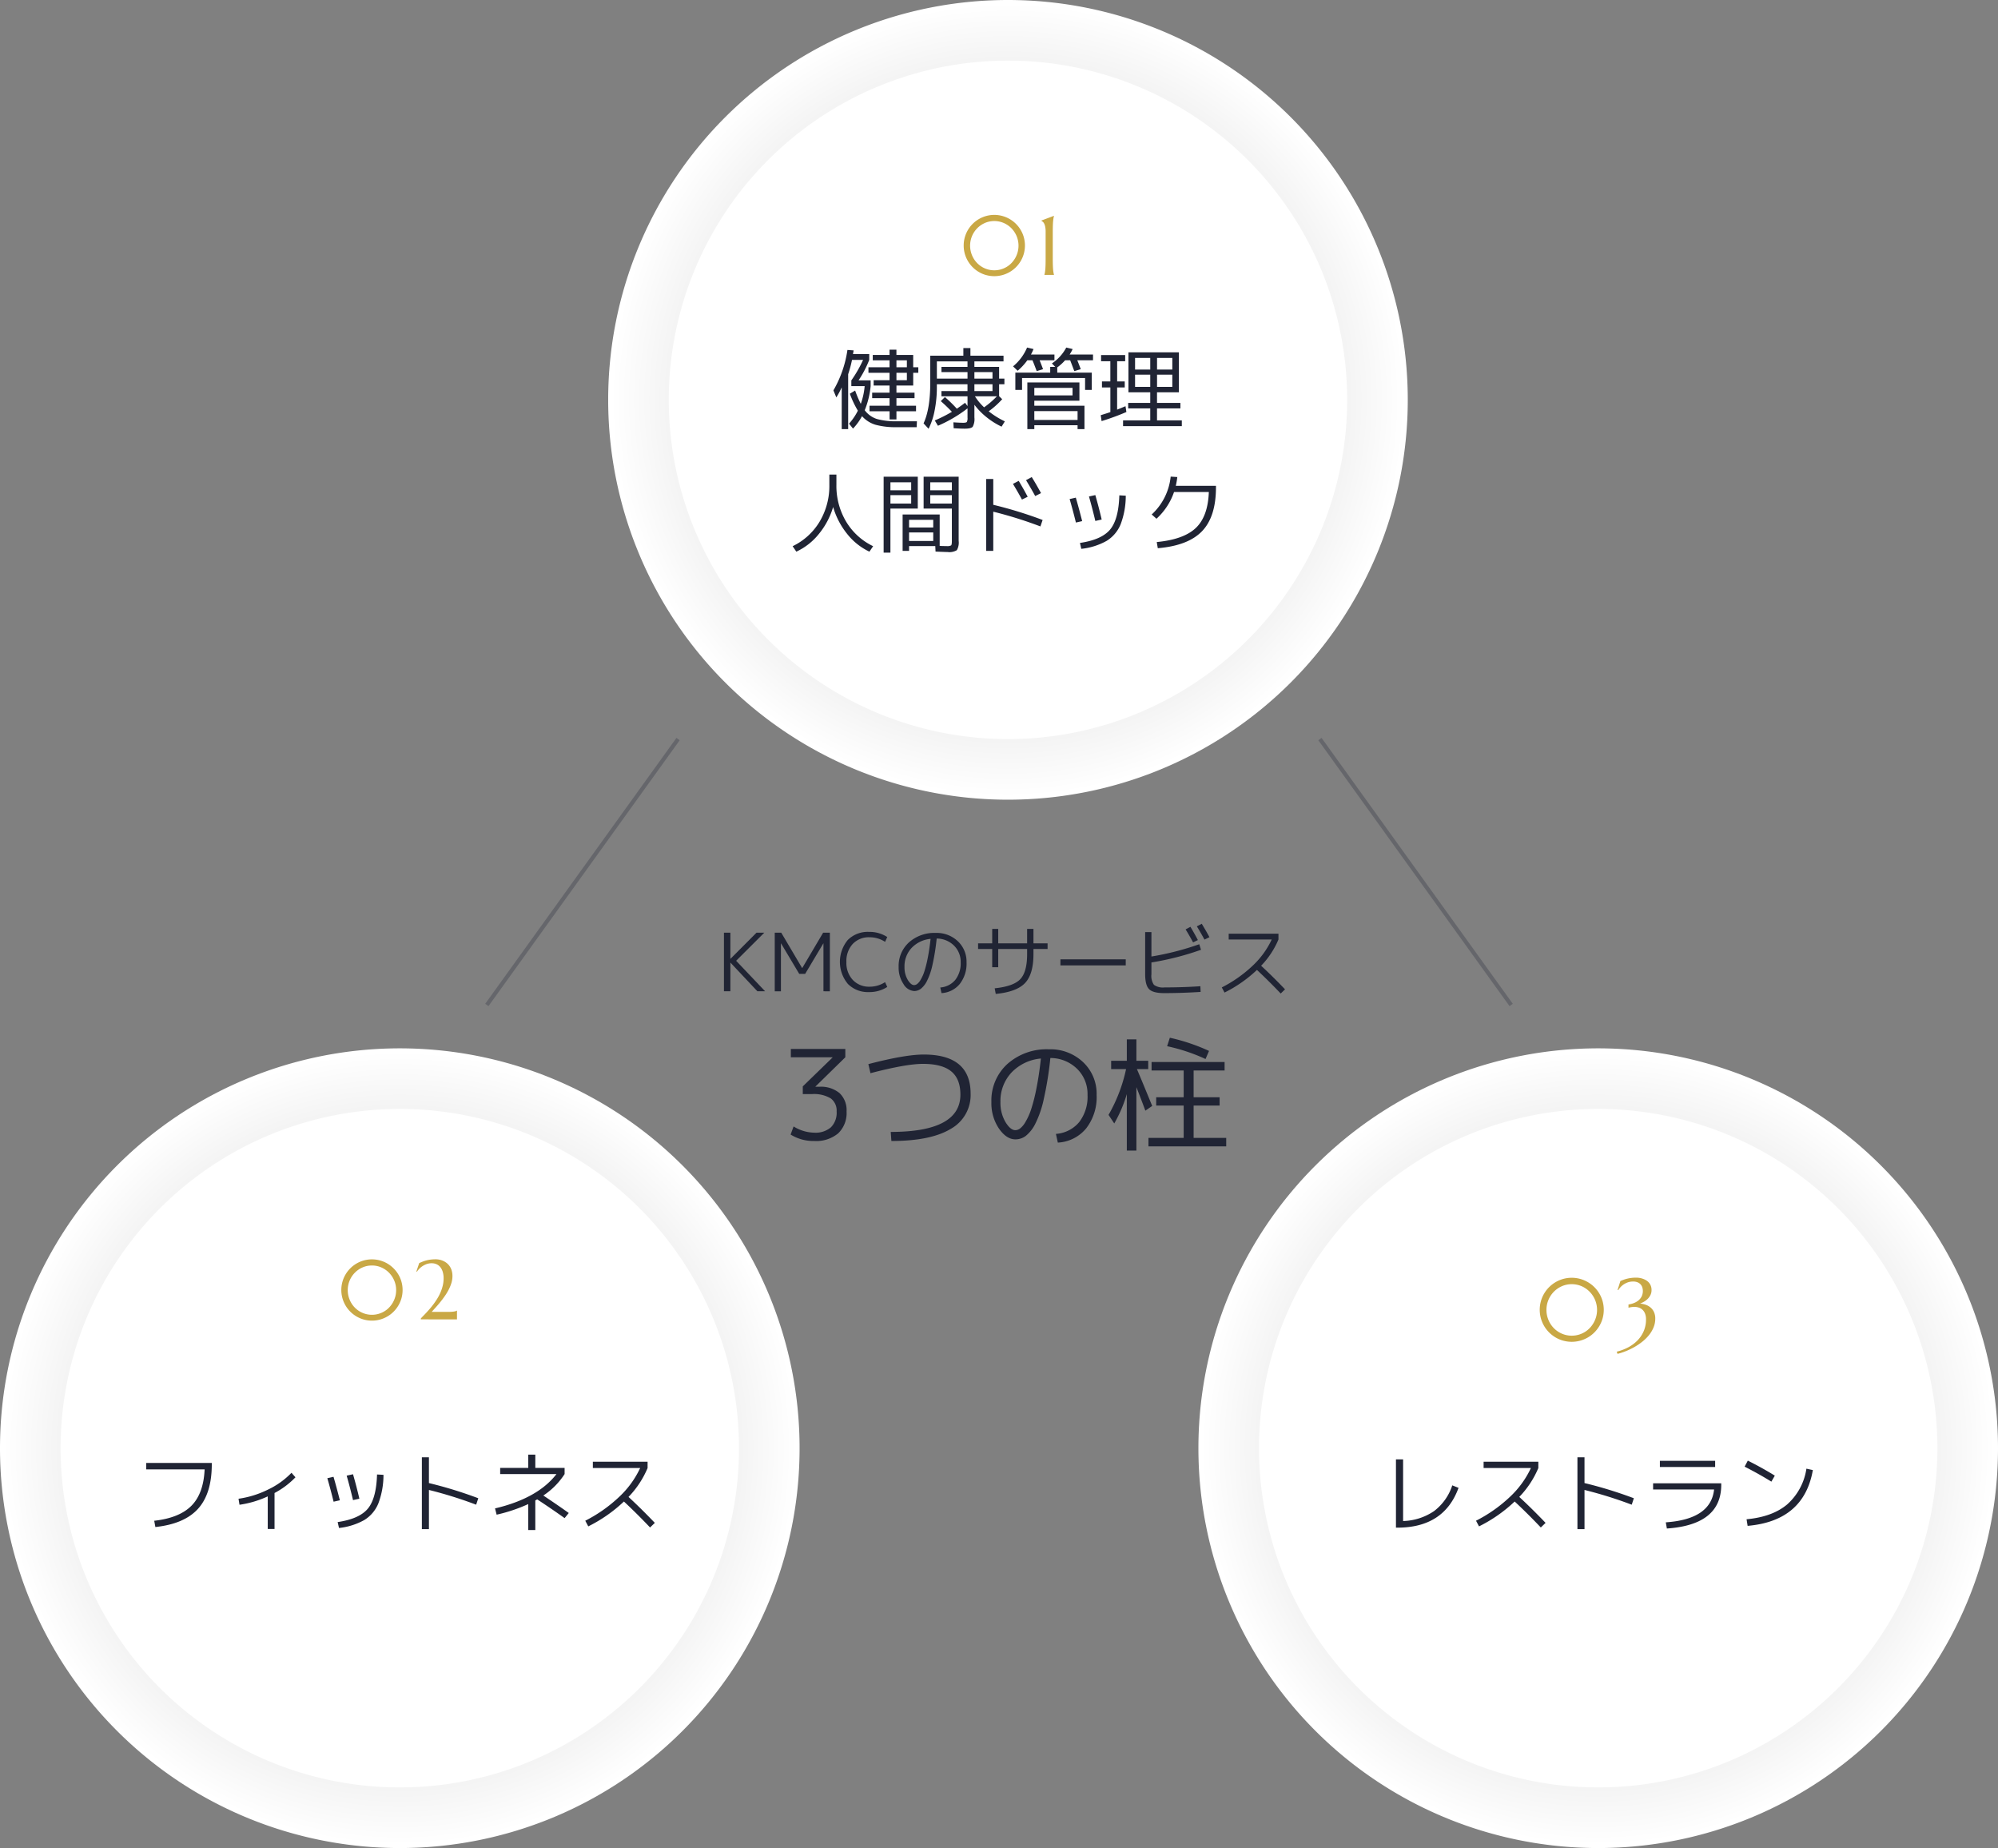
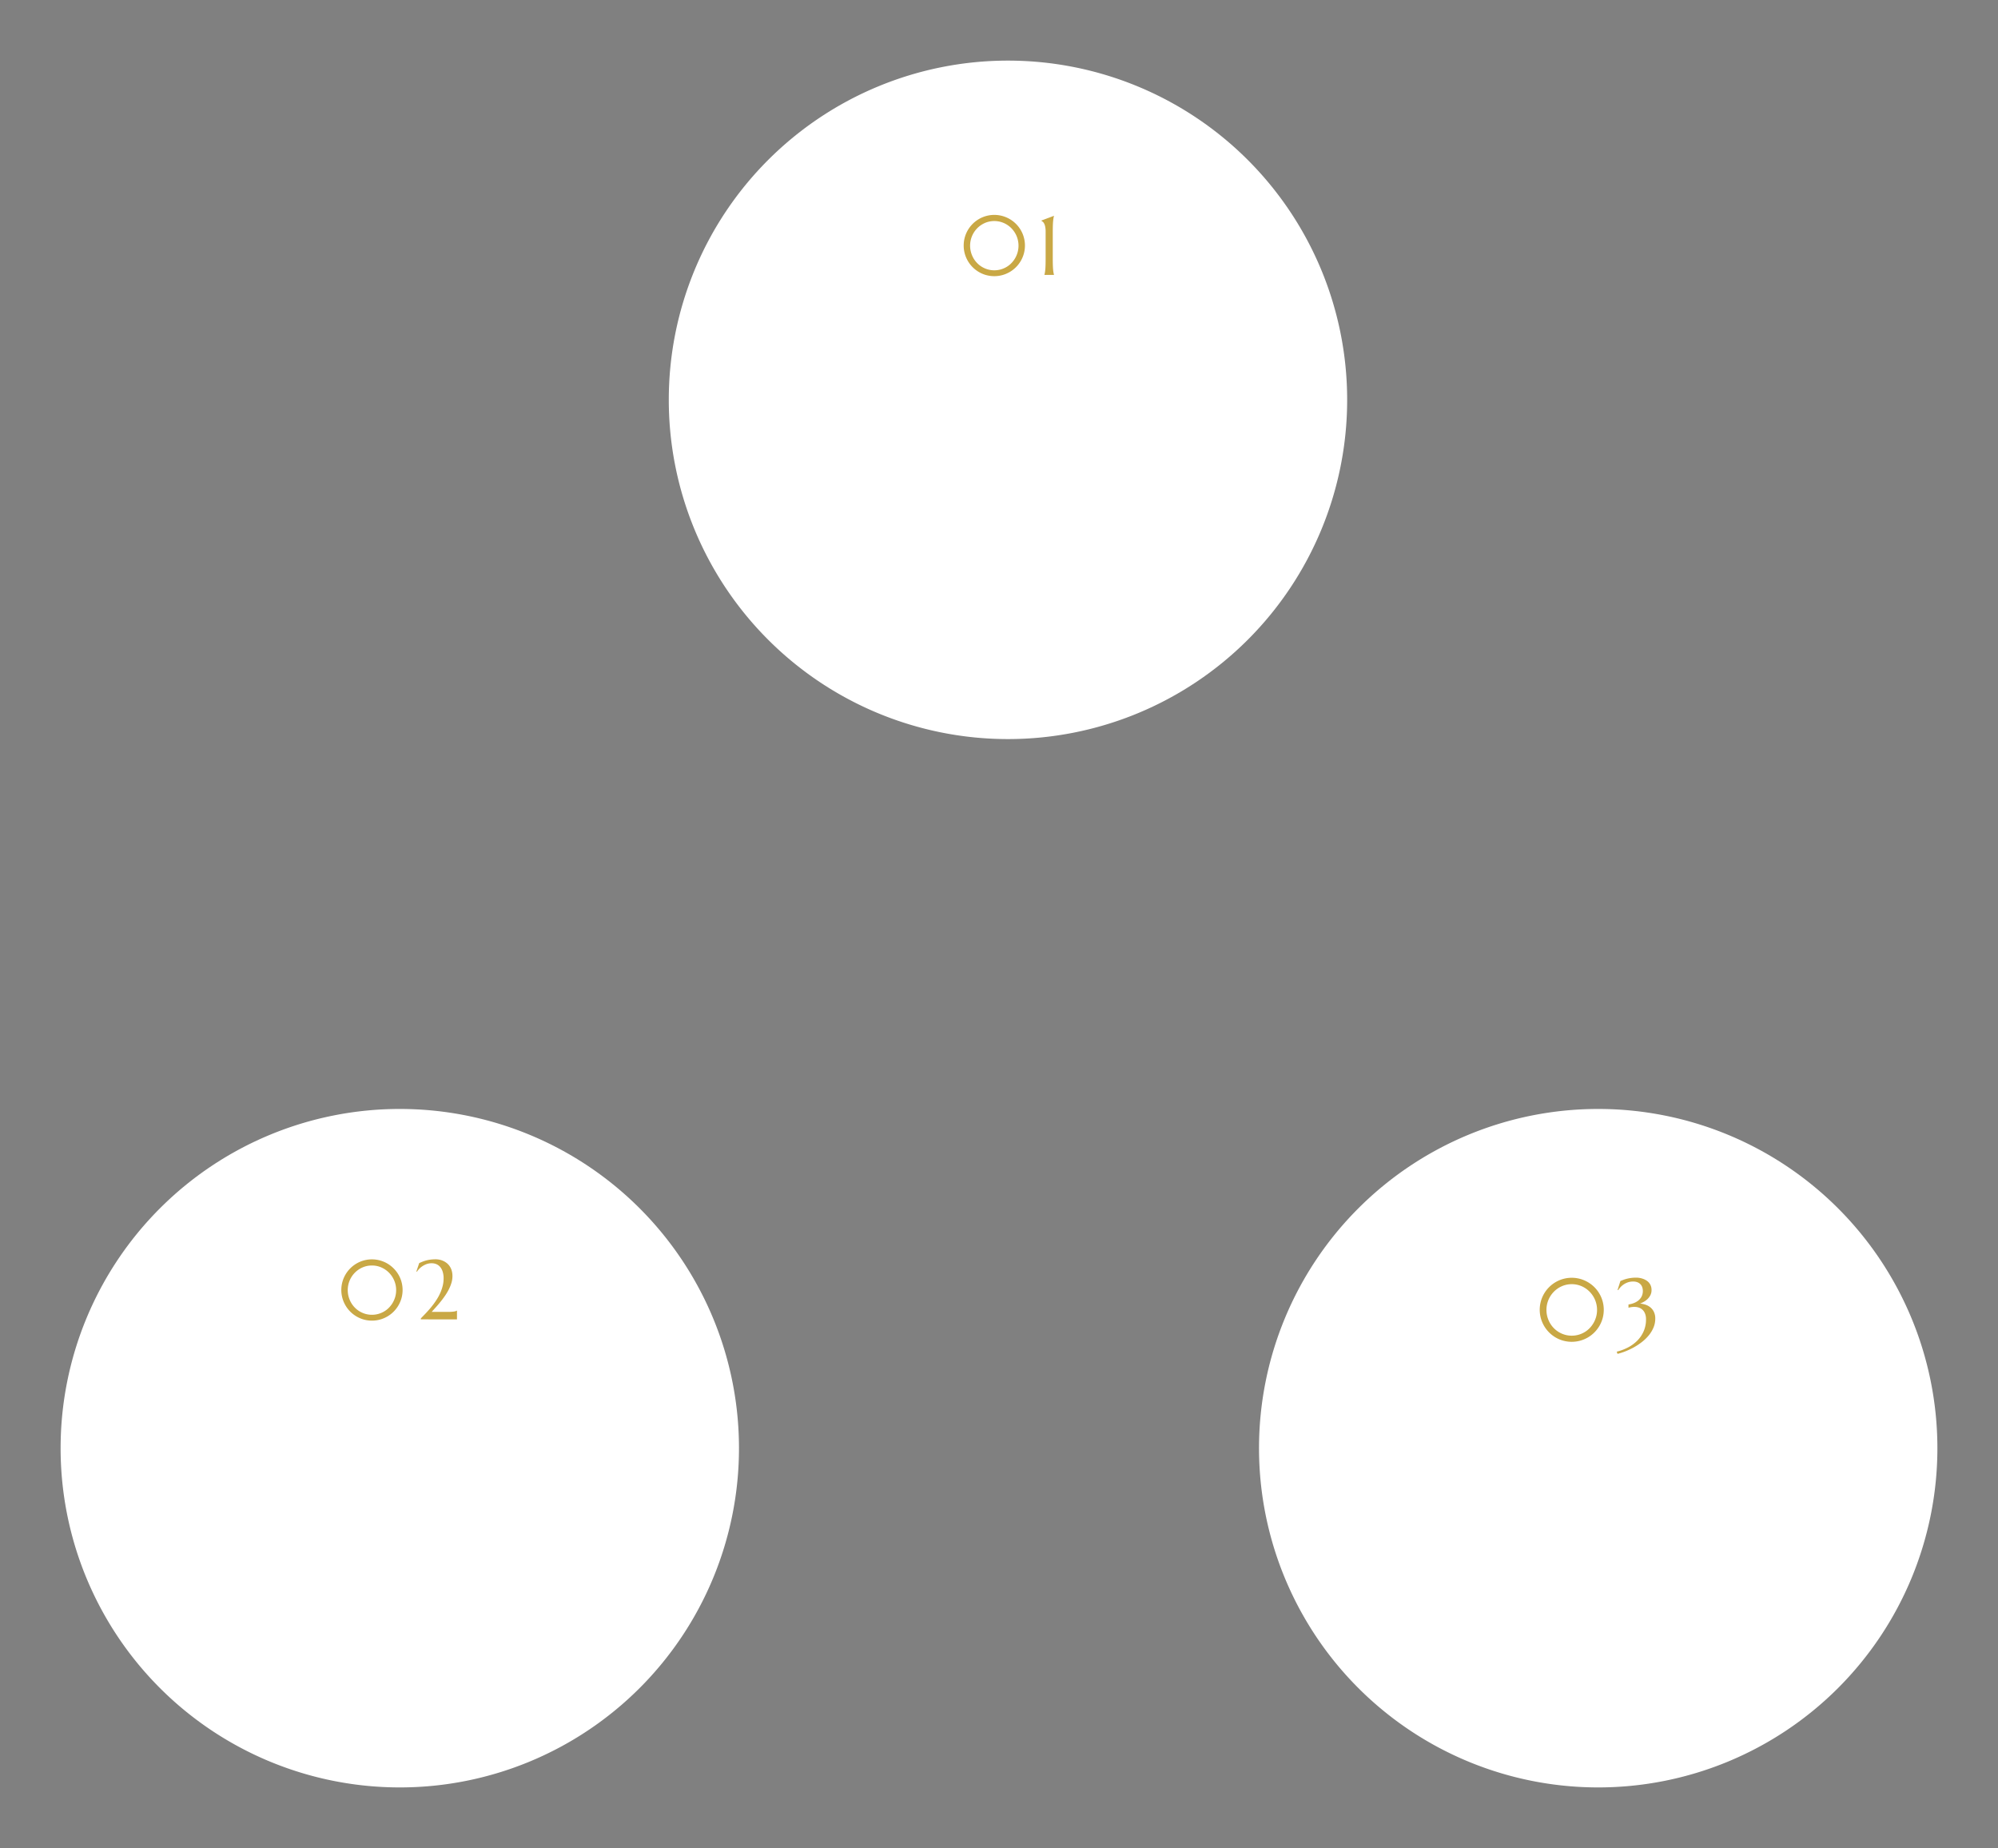
<svg xmlns="http://www.w3.org/2000/svg" width="497.957" height="460.521">
  <rect width="100%" height="100%" fill="#808080" stroke="none" />
  <defs>
    <radialGradient id="a" cx=".5" cy=".5" r=".5" gradientUnits="objectBoundingBox">
      <stop offset="0" stop-color="#b1b1b1" />
      <stop offset="1" stop-color="#fff" />
    </radialGradient>
  </defs>
-   <path fill="url(#a)" d="M99.64 0A99.64 99.64 0 1 1 0 99.64 99.64 99.64 0 0 1 99.64 0Z" transform="translate(151.576)" />
-   <path fill="url(#a)" d="M99.64 0A99.64 99.64 0 1 1 0 99.64 99.64 99.64 0 0 1 99.64 0Z" transform="translate(0 261.241)" />
-   <path fill="url(#a)" d="M99.64 0A99.64 99.64 0 1 1 0 99.64 99.64 99.64 0 0 1 99.64 0Z" transform="translate(298.677 261.241)" />
  <path fill="#fff" d="M313.782 360.88a84.535 84.535 0 1 1 84.535 84.535 84.534 84.534 0 0 1-84.535-84.535Zm-298.677 0a84.535 84.535 0 1 1 84.535 84.535 84.534 84.534 0 0 1-84.535-84.535ZM166.68 99.639a84.535 84.535 0 1 1 84.535 84.535 84.535 84.535 0 0 1-84.535-84.535Z" />
  <path fill="#c9a845" d="M402.933 336.832a12.578 12.578 0 0 0 2.876-1.094 9.224 9.224 0 0 0 2.313-1.723 7.679 7.679 0 0 0 1.546-2.324 7.266 7.266 0 0 0 .563-2.9 3.787 3.787 0 0 0-.258-1.491 2.6 2.6 0 0 0-.671-.961 2.508 2.508 0 0 0-.923-.515 3.47 3.47 0 0 0-1.025-.156 5.056 5.056 0 0 0-.58.031 5.587 5.587 0 0 0-.472.076 3.754 3.754 0 0 0-.44.107v-.815a6 6 0 0 0 1.207-.3 4.3 4.3 0 0 0 1.159-.617 3.219 3.219 0 0 0 .875-1 3.145 3.145 0 0 0 .2-2.356 2.025 2.025 0 0 0-.435-.746 2.076 2.076 0 0 0-.752-.509 2.808 2.808 0 0 0-1.079-.188 3.985 3.985 0 0 0-1.315.2 4.5 4.5 0 0 0-1.046.516 4.36 4.36 0 0 0-.806.692 5.267 5.267 0 0 0-.569.746l-.15-.075.7-2.211q.418-.173.848-.328a8.11 8.11 0 0 1 .907-.268 9.114 9.114 0 0 1 1.02-.177 10.037 10.037 0 0 1 1.186-.065 5.173 5.173 0 0 1 .741.059 4.88 4.88 0 0 1 .832.2 4.271 4.271 0 0 1 .822.37 3.075 3.075 0 0 1 .714.574 2.646 2.646 0 0 1 .5.811 2.845 2.845 0 0 1 .187 1.067 2.747 2.747 0 0 1-.3 1.315 3.725 3.725 0 0 1-.741.977 4.379 4.379 0 0 1-.933.676 8.293 8.293 0 0 1-.88.413 5.94 5.94 0 0 1 1.315.268 3.8 3.8 0 0 1 1.218.65 3.3 3.3 0 0 1 .9 1.132 3.783 3.783 0 0 1 .349 1.707 5.676 5.676 0 0 1-.424 2.179 7.754 7.754 0 0 1-1.143 1.922 10.608 10.608 0 0 1-1.664 1.642 15.121 15.121 0 0 1-1.991 1.342 17.448 17.448 0 0 1-2.126 1.02 15.313 15.313 0 0 1-2.056.666Zm-13.33-2.742a7.949 7.949 0 0 1-3.521-2.056 7.919 7.919 0 0 1-1.25-1.621 8.078 8.078 0 0 1-.805-1.905 8.023 8.023 0 0 1 0-4.234 8.006 8.006 0 0 1 5.576-5.576 8 8 0 0 1 4.229 0 8.069 8.069 0 0 1 1.911.806 7.992 7.992 0 0 1 3.677 4.771 8.023 8.023 0 0 1 0 4.234 8.078 8.078 0 0 1-.806 1.905 8 8 0 0 1-2.871 2.872 8.1 8.1 0 0 1-1.911.8 8 8 0 0 1-4.229 0Zm-.355-13.568a6.4 6.4 0 0 0-2 1.384 6.489 6.489 0 0 0-1.342 2.039 6.547 6.547 0 0 0-.263 4.181 6.771 6.771 0 0 0 .628 1.529 6.326 6.326 0 0 0 .977 1.3 6.239 6.239 0 0 0 1.277 1.009 6.374 6.374 0 0 0 1.508.649 6.275 6.275 0 0 0 3.376 0 6.349 6.349 0 0 0 1.514-.649 6.089 6.089 0 0 0 1.272-1.009 6.6 6.6 0 0 0 1.61-2.834 6.507 6.507 0 0 0-.268-4.181 6.566 6.566 0 0 0-1.347-2.039 6.4 6.4 0 0 0-2-1.384 6.229 6.229 0 0 0-4.938 0Zm-298.577 8.3a7.666 7.666 0 0 1-4.564-3.517 7.75 7.75 0 0 1-.77-1.822 7.683 7.683 0 0 1 0-4.051 7.658 7.658 0 0 1 5.334-5.334 7.663 7.663 0 0 1 4.045 0 7.725 7.725 0 0 1 1.827.77 7.61 7.61 0 0 1 1.551 1.2 7.621 7.621 0 0 1 1.972 3.366 7.683 7.683 0 0 1 0 4.051 7.75 7.75 0 0 1-.77 1.822 7.648 7.648 0 0 1-2.747 2.747 7.726 7.726 0 0 1-1.827.77 7.662 7.662 0 0 1-4.045 0Zm-.339-12.978a6.1 6.1 0 0 0-1.914 1.325 6.18 6.18 0 0 0-1.283 1.95 6.26 6.26 0 0 0-.252 4 6.459 6.459 0 0 0 .6 1.463 6.006 6.006 0 0 0 .934 1.247 5.927 5.927 0 0 0 1.221.966 6.128 6.128 0 0 0 1.443.621 6.021 6.021 0 0 0 3.229 0 6.119 6.119 0 0 0 1.448-.621 5.8 5.8 0 0 0 1.216-.966 6.241 6.241 0 0 0 .935-1.247 6.35 6.35 0 0 0 .606-1.463 6.09 6.09 0 0 0 .215-1.623 6.025 6.025 0 0 0-.473-2.377 6.254 6.254 0 0 0-1.288-1.95 6.107 6.107 0 0 0-1.915-1.325 5.758 5.758 0 0 0-2.362-.488 5.761 5.761 0 0 0-2.359.489Zm14.547 12.931v-.205a7.028 7.028 0 0 1 .483-.528q.328-.333.76-.791t.924-1.022q.493-.564.985-1.221t.95-1.4a12.1 12.1 0 0 0 .806-1.555 10.408 10.408 0 0 0 .56-1.684 7.585 7.585 0 0 0 .211-1.786 5.486 5.486 0 0 0-.231-1.689 3.406 3.406 0 0 0-.631-1.18 2.5 2.5 0 0 0-.94-.693 2.973 2.973 0 0 0-1.166-.226 3.664 3.664 0 0 0-1.411.261 5.094 5.094 0 0 0-1.1.611 4.479 4.479 0 0 0-.76.7 3.9 3.9 0 0 0-.4.534l-.143-.061.7-2.084c.364-.165.7-.306 1.022-.427a7.658 7.658 0 0 1 .965-.292 8.722 8.722 0 0 1 1.006-.169 10.59 10.59 0 0 1 1.145-.057 4.683 4.683 0 0 1 .893.093 4.354 4.354 0 0 1 .935.3 4.235 4.235 0 0 1 .878.528 3.554 3.554 0 0 1 .739.791 3.913 3.913 0 0 1 .514 1.083 4.8 4.8 0 0 1 .19 1.407 5.805 5.805 0 0 1-.257 1.689 9.945 9.945 0 0 1-.678 1.663 14.057 14.057 0 0 1-.966 1.6q-.544.78-1.119 1.489t-1.139 1.33q-.566.621-1.017 1.134h3.953c.254 0 .5-.005.744-.015s.467-.027.673-.051a4.012 4.012 0 0 0 .539-.1 1.035 1.035 0 0 0 .354-.155h.041v2.187ZM245.783 68.552a7.666 7.666 0 0 1-4.564-3.517 7.74 7.74 0 0 1-.77-1.823 7.679 7.679 0 0 1 0-4.05 7.658 7.658 0 0 1 5.334-5.338 7.659 7.659 0 0 1 4.045 0 7.717 7.717 0 0 1 1.828.77 7.635 7.635 0 0 1 3.516 4.564 7.655 7.655 0 0 1 0 4.05 7.7 7.7 0 0 1-.77 1.823 7.648 7.648 0 0 1-2.747 2.747 7.717 7.717 0 0 1-1.828.77 7.659 7.659 0 0 1-4.045 0Zm-.339-12.978a6.105 6.105 0 0 0-1.914 1.324 6.194 6.194 0 0 0-1.283 1.951 6.24 6.24 0 0 0-.252 4 6.505 6.505 0 0 0 .6 1.463 6.043 6.043 0 0 0 .934 1.24 5.9 5.9 0 0 0 1.221.965 6.093 6.093 0 0 0 1.443.622 6.022 6.022 0 0 0 3.229 0 6.063 6.063 0 0 0 1.447-.622 5.779 5.779 0 0 0 1.217-.965 6.291 6.291 0 0 0 1.54-2.711 6.207 6.207 0 0 0-.257-4 6.285 6.285 0 0 0-1.288-1.951 6.12 6.12 0 0 0-1.915-1.32 5.961 5.961 0 0 0-4.723 0Zm14.855 12.931v-.04a5.406 5.406 0 0 0 .119-.535c.037-.212.07-.475.1-.79s.048-.689.061-1.124.021-.943.021-1.525v-6.688a6.148 6.148 0 0 0-.123-1.386 2.8 2.8 0 0 0-.292-.791 1.288 1.288 0 0 0-.349-.4 3.683 3.683 0 0 1-.3-.226v-.041l3.144-1.181v.041q-.061.215-.118.534c-.038.212-.07.477-.1.8s-.049.695-.062 1.129-.021.943-.021 1.525v6.684q0 .872.021 1.525t.062 1.124q.041.473.1.79t.118.535v.04Z" />
-   <path fill="#202434" d="M211.006 360.882Zm117.555-176.416.811-.584 47.655 66.258-.812.583ZM120.927 250.14l47.658-66.258.812.584-47.658 66.257Z" opacity=".271" />
-   <path fill="#202434" d="M131.651 381.275v-6.468a39.868 39.868 0 0 1-7.876 2.641l-.4-1.562q10.649-2.508 15.313-8.558h-14.032v-1.54h7v-3.3h1.76v3.3h7.3v1.54a18.36 18.36 0 0 1-5.3 5.346q3.895 2.6 6.336 4.356l-1.036 1.277q-3.168-2.267-6.82-4.664c-.059.029-.143.073-.253.131s-.187.1-.231.132v7.37Zm261.49-.221v-17.907h1.76v6.423a104.079 104.079 0 0 1 12.3 3.785l-.528 1.606a104.259 104.259 0 0 0-11.77-3.674v9.768Zm-288 0v-17.907h1.759v6.423a104.079 104.079 0 0 1 12.3 3.785l-.528 1.606a104.257 104.257 0 0 0-11.77-3.674v9.768Zm-38.411-.047v-8.118a25.233 25.233 0 0 1-7.04 2.09l-.242-1.5a24.139 24.139 0 0 0 7.358-2.289 19.964 19.964 0 0 0 5.841-4.18l.99 1.122a20.5 20.5 0 0 1-5.214 3.916v8.959Zm348.434-1.651q11.241-.77 12.034-8.184h-15.2v-1.54h16.984v.374q0 9.967-13.552 10.89Zm-331.01-.066q5.389-.792 7.513-3.333t2.3-8.526l1.607.088a20.048 20.048 0 0 1-1.276 7.117 8.7 8.7 0 0 1-3.487 4.135 16.392 16.392 0 0 1-6.324 1.992Zm263.756 1.386v-17.001h1.782v15.357a14.382 14.382 0 0 0 7.711-2.475 13.11 13.11 0 0 0 4.543-6.413l1.562.616q-3.607 9.922-15.246 9.922Zm29.59-6.512a36.322 36.322 0 0 1-8.888 6.2l-.748-1.408a35.832 35.832 0 0 0 8.448-5.94 23.4 23.4 0 0 0 5.236-7.194h-11.792v-1.575h13.64v1.584a23.391 23.391 0 0 1-4.752 7.194q3.19 2.948 6.556 6.468l-1.188 1.144q-3.212-3.389-6.512-6.468Zm-222 0a36.335 36.335 0 0 1-8.888 6.2l-.748-1.408a35.826 35.826 0 0 0 8.447-5.94 23.384 23.384 0 0 0 5.236-7.194h-11.791v-1.575h13.64v1.584a23.359 23.359 0 0 1-4.752 7.194q3.19 2.948 6.557 6.468l-1.188 1.144q-3.213-3.389-6.513-6.468Zm-117.064 4.801q6.271-.7 9.284-3.751t3.278-9.052H36.436v-1.607h16.346v.352q0 7.282-3.421 11.066t-10.637 4.554Zm396.856-.374q6.446-.594 10.131-3.707a14.809 14.809 0 0 0 4.785-8.9l1.606.352q-2.222 12.672-16.258 13.9ZM81.58 368.361l1.54-.352q.682 2.31 1.584 5.852l-1.562.352q-.748-3.058-1.562-5.852Zm4.818-.638 1.584-.352q.88 3.058 1.584 6.094l-1.584.352q-.746-3.167-1.584-6.094Zm348.413-2.244.792-1.5q3.519 1.759 6.732 3.74l-.859 1.5q-3.04-1.892-6.666-3.74Zm-21.12.088v-1.54h13.772v1.541Zm-132.855-78.849v-14.074a34.676 34.676 0 0 1-3.131 7.316l-1.426-2.139a39.357 39.357 0 0 0 4.37-11.408h-3.72v-2.076h3.907v-5.33h2.387v5.333h2.945v2.076h-2.821q.558 1.241 3.813 9.176l-1.705 1.178q-.806-2.2-2.232-5.859v15.81Zm5.394-1.055v-2.108h8.773v-8.06h-6.851v-2.077h6.851v-6.665h-8v-2.108h18.2v2.108h-7.718v6.665h6.479v2.077h-6.479v8.06h8.122v2.108Zm-23.063-3.1a8.3 8.3 0 0 0 5.8-2.945 10.355 10.355 0 0 0 2.077-6.758 8.766 8.766 0 0 0-2.6-6.51 9.521 9.521 0 0 0-6.665-2.7 85.594 85.594 0 0 1-1.628 10.168 25.5 25.5 0 0 1-2.155 6.277 9.067 9.067 0 0 1-2.355 2.975 4.3 4.3 0 0 1-2.573.853q-2.233 0-4.108-2.7a11.282 11.282 0 0 1-1.876-6.6 12.286 12.286 0 0 1 3.983-9.486 14.732 14.732 0 0 1 10.37-3.658 11.833 11.833 0 0 1 8.509 3.209 10.8 10.8 0 0 1 3.363 8.168 12.711 12.711 0 0 1-2.6 8.323 9.77 9.77 0 0 1-7.069 3.55Zm-11.083-15.283a10.363 10.363 0 0 0-2.744 7.347 9.4 9.4 0 0 0 1.24 4.96q1.241 2.047 2.48 2.047a2.053 2.053 0 0 0 1.162-.418 5.52 5.52 0 0 0 1.349-1.628 15.744 15.744 0 0 0 1.4-3.1 42.806 42.806 0 0 0 1.318-5.177q.666-3.286 1.131-7.533a11.541 11.541 0 0 0-7.34 3.503Zm-30.086 14.787q17.361 0 17.36-9.3 0-3.907-2.278-5.782t-7.052-1.876q-4.216 0-13.082 2.325l-.527-2.263q9.145-2.387 13.8-2.388 11.687 0 11.687 9.765a9.65 9.65 0 0 1-4.976 8.773q-4.975 3.008-14.771 3.007Zm-24.954.651.743-2.015a10.015 10.015 0 0 0 5.146 1.551 5.868 5.868 0 0 0 4.154-1.334 5.131 5.131 0 0 0 1.426-3.937 3.774 3.774 0 0 0-1.472-3.271 8.1 8.1 0 0 0-4.7-1.069h-2.264v-1.922l7.409-7.192v-.062h-10.385v-2.077h13.577v2.077l-7.439 7.285v.062h.96a7.274 7.274 0 0 1 5.038 1.58 5.866 5.866 0 0 1 1.751 4.588 6.986 6.986 0 0 1-2.092 5.441 8.556 8.556 0 0 1-5.968 1.906 10.76 10.76 0 0 1-5.892-1.61Zm93.832-22.011.682-2.109a48.068 48.068 0 0 1 9.765 3.287l-.868 2.014a45.7 45.7 0 0 0-9.579-3.192Zm-42.97-14.428q4.679-.481 6.379-2.281t1.7-6.24v-1.28h-7.2v4.54h-1.5v-4.54h-3.52v-1.4h3.52v-3.6h1.5v3.6h7.2v-3.6h1.58v3.6h3.52v1.4h-3.52v1.28q0 5-2.1 7.21t-7.3 2.71Zm65.36-4.58a33.057 33.057 0 0 1-8.08 5.639l-.68-1.28a32.57 32.57 0 0 0 7.681-5.4 21.279 21.279 0 0 0 4.76-6.54h-10.721v-1.44h12.4v1.44a21.245 21.245 0 0 1-4.32 6.54q2.9 2.68 5.961 5.88l-1.08 1.04q-2.921-3.076-5.921-5.877Zm-26.87 4.8q-.99-.98-.99-3.74v-10.48h1.561v6.08a70.07 70.07 0 0 0 11.92-3.06l.44 1.38a70.114 70.114 0 0 1-12.36 3.16v2.94a3.906 3.906 0 0 0 .63 2.64 3.857 3.857 0 0 0 2.65.64q4.66 0 8.92-.3l.06 1.42q-4.74.3-9.08.3-2.762.002-3.751-.978Zm-52.05-.42a5.346 5.346 0 0 0 3.74-1.9 6.676 6.676 0 0 0 1.34-4.36 5.658 5.658 0 0 0-1.679-4.2 6.141 6.141 0 0 0-4.3-1.74 55.158 55.158 0 0 1-1.05 6.56 16.448 16.448 0 0 1-1.39 4.05 5.858 5.858 0 0 1-1.52 1.92 2.775 2.775 0 0 1-1.66.55 3.335 3.335 0 0 1-2.65-1.74 7.281 7.281 0 0 1-1.21-4.261 7.927 7.927 0 0 1 2.57-6.12 9.5 9.5 0 0 1 6.69-2.36 7.634 7.634 0 0 1 5.49 2.07 6.967 6.967 0 0 1 2.171 5.27 8.2 8.2 0 0 1-1.68 5.369 6.3 6.3 0 0 1-4.56 2.29Zm-7.15-9.86a6.685 6.685 0 0 0-1.769 4.739 6.061 6.061 0 0 0 .8 3.2q.8 1.32 1.6 1.32a1.327 1.327 0 0 0 .751-.27 3.556 3.556 0 0 0 .869-1.05 10.167 10.167 0 0 0 .9-2 27.5 27.5 0 0 0 .851-3.34q.429-2.121.73-4.86a7.446 7.446 0 0 0-4.732 2.263Zm-15.889 8.96a8.578 8.578 0 0 1-.02-10.939 7.04 7.04 0 0 1 5.3-2.02 8.108 8.108 0 0 1 4.54 1.281l-.54 1.2a7.018 7.018 0 0 0-3.86-1.14 5.5 5.5 0 0 0-4.21 1.67 6.289 6.289 0 0 0-1.57 4.49 6.2 6.2 0 0 0 1.61 4.49 5.533 5.533 0 0 0 4.17 1.67 7.018 7.018 0 0 0 3.86-1.14l.54 1.2a8.115 8.115 0 0 1-4.54 1.28 7.021 7.021 0 0 1-5.281-2.04Zm-6.08 1.84v-11.918h-.04l-4.52 7.581h-1.48l-4.52-7.581h-.04v11.921h-1.541v-14.6h1.62l5.2 8.8h.04l5.2-8.8h1.68v14.6Zm-16.46 0-6.7-7.12h-.04v7.12h-1.6v-14.6h1.6v6.5h.04l6.48-6.5h1.94l-7.02 7 7.22 7.6Zm75.521-6.44v-1.52h16.278v1.52Zm31.2-8.98 1.2-.64q.9 1.481 1.859 3.3l-1.2.58q-.861-1.618-1.861-3.238Zm2.8-.76 1.22-.64q1.26 2.08 1.92 3.34l-1.24.6q-.922-1.699-1.902-3.298Zm-78.062-93.124v-18.92h8.51v7.942h-6.82v10.978Zm1.694-12.232h5.171v-2.09h-5.171Zm0-3.3h5.171v-2h-5.171Zm11.242 15.268-.066-1.363h-6.534v1.188h-1.606v-9.069h9.239v7.832q.836.043 1.716.044a2.076 2.076 0 0 0 1.133-.176q.186-.176.187-1.1v-8.07h-7.041v-7.942h8.735v15.972a3.779 3.779 0 0 1-.451 2.332 3.6 3.6 0 0 1-2.3.463q-.438-.001-3.012-.111Zm-6.6-2.64h6.028v-2.134h-6.028Zm0-3.366h6.028v-1.914h-6.028Zm5.28-5.962h5.39v-2.09h-5.39Zm0-3.3h5.39v-2h-5.39Zm-20.713 10.857a19.178 19.178 0 0 1-3.487-6.7 19.167 19.167 0 0 1-3.542 6.7 15.7 15.7 0 0 1-5.632 4.433l-.923-1.364a15.784 15.784 0 0 0 6.732-6.127 17.361 17.361 0 0 0 2.42-9.14v-2.575h1.759v2.574a17.352 17.352 0 0 0 2.42 9.14 15.784 15.784 0 0 0 6.732 6.127l-.924 1.364a15.529 15.529 0 0 1-5.555-4.432Zm34.661 4.235v-17.908h1.76v6.424a104.005 104.005 0 0 1 12.3 3.784l-.55 1.607a102.608 102.608 0 0 0-11.75-3.675v9.769Zm23.364-1.98q5.391-.792 7.513-3.334t2.3-8.525l1.606.088a20.032 20.032 0 0 1-1.276 7.117 8.694 8.694 0 0 1-3.487 4.135 16.4 16.4 0 0 1-6.325 1.992Zm19.14-.221q6.71-.637 9.735-3.509t3.245-8.965h-8.668a16.078 16.078 0 0 1-4.378 6.666l-1.192-1.059a14.894 14.894 0 0 0 4.729-9.438l1.651.11a19.391 19.391 0 0 1-.374 2.178h10.01v.374q0 7.325-3.465 10.934t-11.033 4.245Zm-21.714-10.713 1.541-.352q.682 2.31 1.584 5.852l-1.562.352q-.749-3.058-1.563-5.852Zm4.819-.638 1.584-.352q.88 3.058 1.584 6.094l-1.584.352q-.747-3.169-1.585-6.094Zm-18.943-3.146 1.43-.748q1.122 1.848 2.244 3.96l-1.43.7q-.879-1.647-2.244-3.912Zm3.256-.923 1.43-.77q1.231 2 2.309 4l-1.452.726q-.923-1.713-2.287-3.957Zm12.848-12.718v-.969h-10.78v.968h-1.738V95.297h12.98v4.554H257.78v1.256h12.5v5.83Zm-10.78-2.289h10.779v-2.2H257.78Zm0-6.116h9.526v-1.87h-9.526Zm-48 8.4V96.529a21.139 21.139 0 0 1-1.344 2.508l-.726-1.759a28.1 28.1 0 0 0 3.496-10.077l1.54.11c-.014.1-.04.257-.077.463s-.062.359-.077.462h4.044v1.451a26.169 26.169 0 0 1-2.662 5.1h3.014v1.43a21.356 21.356 0 0 1-1.474 6.007 6.1 6.1 0 0 0 3.022 2.183 17.382 17.382 0 0 0 5.06.571h4.928l-.067 1.474h-4.95a18.983 18.983 0 0 1-5.269-.594 7.313 7.313 0 0 1-3.4-2.156 14.305 14.305 0 0 1-2.244 3.1l-.99-1.232a14.3 14.3 0 0 0 2.2-3.234 23.95 23.95 0 0 1-2-4.225l1.319-.792a27.9 27.9 0 0 0 1.409 3.323 17.55 17.55 0 0 0 .967-4.423h-3.322v-1.428a31.61 31.61 0 0 0 2.926-5.1h-2.749v-.048a29.645 29.645 0 0 1-.968 3.608v13.684Zm20.394-1.43q1.671-3.587 1.672-10.121v-6.749h8.249v-1.892h1.76v1.892h8.25v1.43h-7.26v1.364h6.16v2.926h1.32v1.408h-1.32v2.97l.77.748a20.825 20.825 0 0 1-3.366 3.014 20.1 20.1 0 0 0 4.027 2.508l-.814 1.319a18.725 18.725 0 0 1-3.773-2.376 17.183 17.183 0 0 1-3-3.08v3.168a4.029 4.029 0 0 1-.419 2.31q-.417.483-2.023.483-.925 0-2.729-.11l-.066-1.474q1.65.111 2.464.111c.469 0 .762-.067.88-.2a1.968 1.968 0 0 0 .176-1.078v-2.31a33.642 33.642 0 0 1-7.37 4.334l-.792-1.32a36.443 36.443 0 0 0 4.269-2.155 38.4 38.4 0 0 0-2.772-2.662l1.033-1.012a33.08 33.08 0 0 1 2.97 2.9q1.166-.792 2.047-1.474l.616.814v-2.436h-6.497v-1.3h6.49v-1.692h-7.634v.682a29.551 29.551 0 0 1-.55 5.819 17.261 17.261 0 0 1-1.518 4.587Zm15.092-4a21.1 21.1 0 0 0 3.19-2.75h-5.477a13.724 13.724 0 0 0 2.283 2.75Zm-2.42-4.048h4.51v-1.694h-4.51Zm0-3.1h4.51v-1.63h-4.51Zm-9.35 0h7.634v-1.63h-6.494v-1.3h6.49v-1.362h-7.634Zm46.4 11.837v-1.433h6.776v-2.992h-5.5v-1.364h5.5v-2.64h-5.436v-9.966h12.58v9.966h-5.457v2.641h5.83v1.364h-5.83v2.991h6.182v1.43Zm8.47-9.79h3.806v-3.039h-3.806Zm-5.477 0h3.784v-3.039h-3.784Zm5.477-4.312h3.806v-2.9h-3.806Zm-5.477 0h3.784v-2.9h-3.784Zm-8.558 11.373q1.584-.483 2.4-.77v-6.14h-2.095v-1.5h2.09v-5.034h-2.309v-1.54h6.006v1.54h-2v5.038h1.892v1.5h-1.899v5.521q1.122-.439 2.09-.858l.22 1.452a59.6 59.6 0 0 1-6.182 2.266Zm-52.624 1.057v-2.027h-5.001v-1.384h4.994v-1.894h-4.334v-1.364h4.334v-1.782h-3.964v-1.32h3.96v-1.848h-5.258v-1.386h5.258v-1.716h-4.18v-1.342h4.18v-1.32h1.715v1.32h4.18v3.058h1.276v1.386h-1.271v3.168h-4.18v1.782h4.511v1.364h-4.511v1.894h4.884v1.386h-4.884v2.024Zm1.709-9.771h2.6v-1.848h-2.6Zm0-3.234h2.6v-1.716h-2.6Zm47.014 5.654v-2.97h-15.708v2.97h-1.672v-4.312h8.69v-1.43h1.254l-.836-.858a10.863 10.863 0 0 0 3.586-3.96l1.584.374a8.619 8.619 0 0 1-.749 1.363h5.83v1.43h-3.916q.419 1.034.858 2.222l-1.606.484q-.836-2.222-1.034-2.706h-1.254a12.318 12.318 0 0 1-1.958 1.782v1.3h8.6v4.311Zm-13.112-7.392h-1.275a14.371 14.371 0 0 1-2.42 2.618l-1.144-1.1a12.2 12.2 0 0 0 3.497-4.686l1.607.374a12.627 12.627 0 0 1-.638 1.363h5.852v1.43h-3.7q.419 1.034.859 2.222l-1.584.484q-.615-1.673-1.054-2.705Z" />
  <path fill="rgba(0,0,0,0)" d="M133.912 381.775h-2.76v-6.191a42.207 42.207 0 0 1-7.261 2.35l-.479.113-.642-2.532.5-.117c6.466-1.523 11.293-4.068 14.368-7.571h-13.482v-2.54h7v-3.3h2.76v3.3h7.3v2.184l-.077.122a18.565 18.565 0 0 1-4.844 5.068 209.53 209.53 0 0 1 5.746 3.962l.429.309-1.662 2.053-.383-.274a210.438 210.438 0 0 0-6.514-4.462Zm-1.76-1h.76v-7.136l.221-.149a6.28 6.28 0 0 1 .543-.297l.256-.126.239.157c2.287 1.5 4.456 2.981 6.453 4.4l.4-.5a228.04 228.04 0 0 0-5.891-4.037l-.616-.411.611-.418a18.035 18.035 0 0 0 5.085-5.079v-.895h-7.3v-3.3h-.76v3.3h-7v.54h14.553l-.621.805a20.468 20.468 0 0 1-6.312 5.3 35.469 35.469 0 0 1-8.787 3.325l.15.593a38.779 38.779 0 0 0 7.3-2.491l.714-.338Zm263.25.779h-2.76v-18.907h2.76v6.53a105.383 105.383 0 0 1 11.974 3.71l.45.168-.842 2.552-.487-.182a105.757 105.757 0 0 0-11.1-3.5Zm-1.76-1h.76v-9.9l.618.15a104.317 104.317 0 0 1 11.339 3.51l.216-.656a103.749 103.749 0 0 0-11.789-3.6l-.384-.092v-6.319h-.76Zm-286.241 1h-2.759v-18.907h2.759v6.53a105.38 105.38 0 0 1 11.974 3.71l.45.168-.841 2.552-.487-.182a105.75 105.75 0 0 0-11.1-3.5Zm-1.759-1h.759v-9.9l.618.15a104.313 104.313 0 0 1 11.339 3.51l.216-.656a103.739 103.739 0 0 0-11.79-3.6l-.384-.092v-6.319h-.759Zm-36.718.957H66.23v-7.852a25.526 25.526 0 0 1-6.472 1.819l-.484.067-.4-2.482.506-.071a23.754 23.754 0 0 0 7.207-2.242 19.561 19.561 0 0 0 5.7-4.073l.376-.4 1.655 1.876-.312.332a20.9 20.9 0 0 1-5.078 3.869Zm-1.694-1h.694v-8.752l.262-.142a20.465 20.465 0 0 0 4.772-3.492l-.327-.37a21 21 0 0 1-5.6 3.892 24.843 24.843 0 0 1-7 2.259l.082.51a25.086 25.086 0 0 0 6.418-1.977l.707-.323Zm347.781.919-.433-2.53.552-.038c3.64-.249 6.46-1.038 8.382-2.345a7 7 0 0 0 3.113-4.84h-15.129v-2.54h17.984v.874c0 6.923-4.716 10.755-14.018 11.389Zm.738-1.613.094.551c4.17-.338 7.343-1.36 9.435-3.041a8.73 8.73 0 0 0 3.2-7.19h-15.982v.54h15.258l-.059.553c-.542 5.077-4.559 7.959-11.945 8.587Zm-31.754 1.529-.347-.366a151.59 151.59 0 0 0-6.146-6.125 37.287 37.287 0 0 1-8.665 5.963l-.437.222-1.215-2.288.449-.232a35.5 35.5 0 0 0 8.331-5.856 23.546 23.546 0 0 0 4.791-6.333h-11.5v-2.584h14.64v2.182l-.037.091a23.731 23.731 0 0 1-4.509 6.978c2.016 1.878 4.1 3.945 6.211 6.15l.344.36Zm-6.5-7.867.347.324a151.051 151.051 0 0 1 6.186 6.125l.466-.449a145.778 145.778 0 0 0-6.189-6.087l-.371-.343.346-.367a23.061 23.061 0 0 0 4.616-6.949v-.985h-12.64v.584h12.067l-.318.706a24 24 0 0 1-5.345 7.348 36.191 36.191 0 0 1-8.118 5.789l.281.529a35.719 35.719 0 0 0 8.331-5.894Zm-215.5 7.867-.347-.366a150.317 150.317 0 0 0-6.147-6.125 37.3 37.3 0 0 1-8.664 5.963l-.438.222-1.215-2.288.449-.232a35.494 35.494 0 0 0 8.33-5.856 23.53 23.53 0 0 0 4.791-6.334h-11.5v-2.583h14.642v2.182l-.037.091a23.7 23.7 0 0 1-4.509 6.979c2.013 1.876 4.1 3.942 6.212 6.149l.344.36Zm-6.5-7.867.347.324c2.083 1.944 4.163 4 6.187 6.125l.466-.449a148.124 148.124 0 0 0-6.19-6.087l-.371-.343.346-.367a23.03 23.03 0 0 0 4.616-6.949v-.986h-12.64v.584h12.066l-.318.706a23.984 23.984 0 0 1-5.345 7.348 36.178 36.178 0 0 1-8.117 5.789l.281.529a35.729 35.729 0 0 0 8.33-5.894Zm-71.4 7.848-.549-2.449.533-.078c3.451-.507 5.875-1.57 7.2-3.159s2.069-4.365 2.182-8.22l.015-.513 2.606.143-.015.487a20.622 20.622 0 0 1-1.316 7.3 9.225 9.225 0 0 1-3.686 4.366 16.952 16.952 0 0 1-6.518 2.061Zm.661-1.622.112.5a15.436 15.436 0 0 0 5.676-1.855 8.245 8.245 0 0 0 3.292-3.903 18.97 18.97 0 0 0 1.219-6.449l-.608-.033c-.171 3.821-.976 6.618-2.4 8.319s-3.866 2.845-7.289 3.423Zm263.5 1.475h-.852v-18.005h2.782v15.318a13.642 13.642 0 0 0 6.918-2.342 12.684 12.684 0 0 0 4.366-6.177l.174-.485 2.494.983-.166.457a14.948 14.948 0 0 1-5.812 7.69 17.89 17.89 0 0 1-9.898 2.562Zm.148-17.006v16.006c7.331-.04 12.066-3.031 14.456-9.138l-.63-.248a13.428 13.428 0 0 1-4.54 6.167 14.934 14.934 0 0 1-7.974 2.569l-.53.032v-15.387Zm-310.088 16.9-.466-2.546.533-.06c4.043-.454 7.066-1.667 8.985-3.606 1.823-1.844 2.867-4.6 3.105-8.2H35.936v-2.607h17.346v.852a22.333 22.333 0 0 1-.878 6.555 12.761 12.761 0 0 1-2.668 4.845 12.873 12.873 0 0 1-4.544 3.155 22.408 22.408 0 0 1-6.411 1.561Zm.709-1.677.106.58c4.432-.544 7.747-2 9.859-4.339 2.161-2.391 3.268-5.951 3.291-10.583H36.936v.607h14.586l-.023.522c-.18 4.112-1.331 7.268-3.422 9.382-1.996 2.017-5.041 3.305-9.052 3.831Zm396.111 1.383-.423-2.637.532-.049c4.173-.385 7.489-1.593 9.855-3.591a14.391 14.391 0 0 0 4.617-8.611l.1-.505 2.576.565-.083.472a16.6 16.6 0 0 1-5.343 10.106c-2.778 2.375-6.6 3.792-11.364 4.21Zm.733-1.744.106.663c8.725-.9 13.722-5.146 15.258-12.977l-.636-.139a15.133 15.133 0 0 1-4.852 8.684 18.078 18.078 0 0 1-9.874 3.768Zm-353.097-4.229-.117-.477a145.89 145.89 0 0 0-1.556-5.831l-.148-.509 2.515-.575.133.451a166.75 166.75 0 0 1 1.589 5.87l.127.5Zm-.565-6.078c.447 1.56.884 3.2 1.3 4.887l.582-.131c-.488-1.9-.93-3.539-1.32-4.885Zm5.4 5.681-.113-.48a136.632 136.632 0 0 0-1.578-6.072l-.146-.51 2.561-.569.13.452c.588 2.042 1.123 4.1 1.591 6.119l.114.492Zm-.585-6.316c.464 1.652.911 3.371 1.331 5.126l.61-.135c-.4-1.694-.848-3.414-1.333-5.125Zm354.628 1.821-.44-.274a88.723 88.723 0 0 0-6.628-3.718l-.453-.231 1.258-2.376.437.218a87.461 87.461 0 0 1 6.771 3.761l.413.254Zm-6.162-4.652a89.602 89.602 0 0 1 5.81 3.257l.359-.626a86.328 86.328 0 0 0-5.844-3.245Zm-7.528.8h-14.77v-2.536h14.772Zm-13.772-1h12.772v-.541h-12.77Zm-130.469-77.845h-3.383v-11.605a33.109 33.109 0 0 1-2.2 4.6l-.4.694-2.042-3.064.153-.268a39.1 39.1 0 0 0 4.182-10.66h-3.6v-3.076h3.907v-5.332h3.387v5.333h2.945v.31h13.126a45.781 45.781 0 0 0-9.021-2.948l-.538-.118.991-3.062.442.095a48.79 48.79 0 0 1 9.867 3.32l.447.2-1.083 2.511h4.8v3.108h-7.718v5.665h6.479v3.077h-6.479v7.059h8.122v3.108h-20.377v-3.108h8.773v-7.059h-6.851v-.139l-2.445 1.689-.222-.607c-.334-.913-.757-2.035-1.262-3.353Zm-2.387-1h1.387v-17.97l.966 2.479c.826 2.119 1.5 3.886 2.012 5.263l.844-.583c-2.029-4.945-3.291-7.98-3.654-8.789l-.317-.7h3.093v-1.076h-2.945v-5.335h-1.382v5.333h-3.91v1.076h3.837l-.128.6a40.008 40.008 0 0 1-4.273 11.283l.8 1.2a35.06 35.06 0 0 0 2.689-6.506l.978-3.2Zm5.394-1.055h18.375v-1.108h-8.122v-9.059h6.479v-1.077h-6.479v-7.665h7.718v-1.108h-17.2v1.108h8v7.665h-6.851v1.077h6.851v9.059h-8.771Zm-2.621-18.251c.583 1.368 1.761 4.213 3.514 8.487l.029.071v-2.551h6.851v-5.665h-8v-.341Zm7.415-6.571a46.44 46.44 0 0 1 8.678 2.891l.471-1.091a47.821 47.821 0 0 0-8.775-2.955Zm-28.29 24.927-.672-3.142.551-.06a7.851 7.851 0 0 0 5.464-2.764 9.92 9.92 0 0 0 1.964-6.442 8.32 8.32 0 0 0-2.456-6.154 8.955 8.955 0 0 0-5.868-2.53 84.825 84.825 0 0 1-1.587 9.76 26.087 26.087 0 0 1-2.2 6.406 9.442 9.442 0 0 1-2.5 3.138 4.8 4.8 0 0 1-2.866.948c-1.655 0-3.175-.98-4.518-2.912a11.822 11.822 0 0 1-1.965-6.889 12.82 12.82 0 0 1 4.145-9.854 15.28 15.28 0 0 1 10.708-3.789 12.369 12.369 0 0 1 8.855 3.347 11.327 11.327 0 0 1 3.518 8.53 13.25 13.25 0 0 1-2.717 8.64 10.294 10.294 0 0 1-7.414 3.731Zm.535-2.28.257 1.2a9.228 9.228 0 0 0 6.287-3.324 12.285 12.285 0 0 0 2.49-8.006 10.363 10.363 0 0 0-3.208-7.807 11.4 11.4 0 0 0-8.164-3.07 14.314 14.314 0 0 0-10.032 3.526 11.858 11.858 0 0 0-3.822 9.118 10.846 10.846 0 0 0 1.786 6.318c1.145 1.647 2.389 2.483 3.7 2.483a3.774 3.774 0 0 0 2.28-.758 8.643 8.643 0 0 0 2.211-2.813 25.159 25.159 0 0 0 2.105-6.149 85.537 85.537 0 0 0 1.618-10.108l.05-.46.462.014a10.047 10.047 0 0 1 7 2.841 9.285 9.285 0 0 1 2.753 6.865 10.883 10.883 0 0 1-2.19 7.074 8.659 8.659 0 0 1-5.583 3.057Zm-41.615 1.842h-.467l-.224-3.263h.536c5.676 0 9.978-.762 12.784-2.266a6.958 6.958 0 0 0 4.076-6.534c0-2.435-.705-4.251-2.1-5.4-1.419-1.16-3.682-1.76-6.732-1.76-2.755 0-7.114.777-12.956 2.308l-.5.13-.755-3.237.471-.123c6.112-1.6 10.8-2.4 13.921-2.4 4 0 7.055.861 9.086 2.558 2.058 1.719 3.1 4.313 3.1 7.707a10.161 10.161 0 0 1-5.218 9.2 19.961 19.961 0 0 1-6.339 2.317 44.169 44.169 0 0 1-8.684.764Zm.38-2.265.087 1.263c6.179-.047 10.9-1.033 14.045-2.933a9.108 9.108 0 0 0 4.735-8.345c0-3.085-.923-5.419-2.743-6.94-1.846-1.543-4.688-2.325-8.445-2.325-2.961 0-7.4.757-13.2 2.249l.3 1.288c5.676-1.468 9.951-2.212 12.712-2.212 3.287 0 5.767.669 7.37 1.99 1.632 1.344 2.46 3.419 2.46 6.168a7.978 7.978 0 0 1-4.6 7.415c-2.864 1.534-7.141 2.335-12.722 2.383Zm-19.6 2.265a11.3 11.3 0 0 1-6.157-1.69l-.341-.216 1.091-2.958.517.307a9.57 9.57 0 0 0 4.891 1.48 5.423 5.423 0 0 0 3.813-1.2 4.682 4.682 0 0 0 1.267-3.571 3.276 3.276 0 0 0-1.266-2.866 7.7 7.7 0 0 0-4.4-.974h-2.764v-2.635l6.74-6.543h-9.715v-3.077h14.577v2.787l-6.779 6.639a7.661 7.661 0 0 1 5.173 1.708 6.366 6.366 0 0 1 1.916 4.959 7.493 7.493 0 0 1-2.256 5.81 9.068 9.068 0 0 1-6.308 2.041Zm-5.278-2.326a10.429 10.429 0 0 0 5.278 1.326 8.118 8.118 0 0 0 5.631-1.776 6.54 6.54 0 0 0 1.929-5.071 5.415 5.415 0 0 0-1.586-4.217 6.834 6.834 0 0 0-4.7-1.451h-1.468v-.772l7.439-7.286v-1.367h-12.574v1.077h10.384v.774l-7.409 7.192v1.211h1.76a8.476 8.476 0 0 1 4.99 1.165 4.262 4.262 0 0 1 1.679 3.675 5.627 5.627 0 0 1-1.584 4.3 6.369 6.369 0 0 1-4.5 1.469 10.272 10.272 0 0 1-4.881-1.326Zm55.4-.37c-1.024 0-1.975-.748-2.908-2.287a9.931 9.931 0 0 1-1.313-5.219 10.893 10.893 0 0 1 2.878-7.688 12.079 12.079 0 0 1 7.637-3.658l.626-.076-.069.627c-.311 2.833-.694 5.383-1.138 7.578a43.489 43.489 0 0 1-1.335 5.24 16.3 16.3 0 0 1-1.442 3.2 5.91 5.91 0 0 1-1.49 1.777 2.545 2.545 0 0 1-1.442.506Zm5.786-17.77a10.891 10.891 0 0 0-6.4 3.257 9.924 9.924 0 0 0-2.61 7.006 8.952 8.952 0 0 0 1.168 4.7c.716 1.181 1.426 1.806 2.053 1.806a1.58 1.58 0 0 0 .877-.329 4.931 4.931 0 0 0 1.208-1.479 15.326 15.326 0 0 0 1.348-3 42.541 42.541 0 0 0 1.3-5.114c.413-1.998.766-4.304 1.06-6.847Zm60.328-16.074-.347-.366a137.992 137.992 0 0 0-5.555-5.537 33.994 33.994 0 0 1-7.856 5.4l-.437.221-1.148-2.159.449-.232a32.225 32.225 0 0 0 7.564-5.316 21.418 21.418 0 0 0 4.313-5.68h-10.423v-2.44h13.4v2.038l-.037.091a21.578 21.578 0 0 1-4.077 6.325c1.82 1.7 3.707 3.565 5.616 5.561l.344.36Zm-5.91-7.279.347.324a137.34 137.34 0 0 1 5.594 5.536l.358-.345a135.867 135.867 0 0 0-5.594-5.5l-.371-.343.346-.367a20.908 20.908 0 0 0 4.184-6.3v-.841h-11.4v.44h10.994l-.318.706a21.872 21.872 0 0 1-4.869 6.7 32.915 32.915 0 0 1-7.35 5.249l.213.4a32.438 32.438 0 0 0 7.523-5.329Zm-65.5 7.21-.441-2.383.539-.055c2.983-.306 5.024-1.022 6.067-2.126s1.564-3.082 1.564-5.9v-.78h-6.2v4.54h-2.5v-4.54h-3.52v-2.4h3.52v-3.6h2.5v3.6h6.2v-3.6h2.58v3.6h3.52v2.4h-3.52v.78c0 3.45-.753 5.991-2.237 7.554s-4.042 2.52-7.616 2.863Zm.738-1.5.077.417c3.087-.352 5.283-1.2 6.531-2.509 1.3-1.371 1.962-3.681 1.962-6.865v-1.78h3.52v-.4h-3.52v-3.6h-.58v3.6h-8.2v-3.6h-.5v3.6h-3.52v.4h3.52v4.54h.5v-4.54h8.2v1.78c0 3.122-.6 5.276-1.837 6.583-1.158 1.226-3.174 2.005-6.151 2.371Zm-14.247 1.3-.508-2.373.551-.06a4.824 4.824 0 0 0 3.406-1.719 6.226 6.226 0 0 0 1.227-4.043 5.134 5.134 0 0 0-1.531-3.845 5.48 5.48 0 0 0-3.5-1.568 54.236 54.236 0 0 1-1.008 6.147 16.991 16.991 0 0 1-1.439 4.178 6.266 6.266 0 0 1-1.664 2.082 3.277 3.277 0 0 1-1.953.645 3.809 3.809 0 0 1-3.06-1.954 7.8 7.8 0 0 1-1.3-4.546 8.443 8.443 0 0 1 2.731-6.488 10.028 10.028 0 0 1 7.028-2.492 8.151 8.151 0 0 1 5.835 2.208 7.481 7.481 0 0 1 2.326 5.632 8.721 8.721 0 0 1-1.794 5.686 6.816 6.816 0 0 1-4.905 2.472Zm.7-1.517.093.435a5.669 5.669 0 0 0 3.779-2.061 7.755 7.755 0 0 0 1.567-5.052 6.433 6.433 0 0 0-2.016-4.909 7.091 7.091 0 0 0-5.145-1.932 9.062 9.062 0 0 0-6.352 2.228 7.386 7.386 0 0 0-2.408 5.752 6.826 6.826 0 0 0 1.12 3.975 2.9 2.9 0 0 0 2.239 1.525 2.266 2.266 0 0 0 1.368-.455 5.423 5.423 0 0 0 1.376-1.757 16.062 16.062 0 0 0 1.34-3.922 54.931 54.931 0 0 0 1.04-6.5l.05-.46.463.014a6.654 6.654 0 0 1 4.636 1.884 6.167 6.167 0 0 1 1.828 4.556 7.189 7.189 0 0 1-1.453 4.676 5.7 5.7 0 0 1-3.525 1.998Zm55.2 1.482c-2 0-3.337-.368-4.1-1.125s-1.138-2.1-1.138-4.1v-10.98h2.561v5.99a69.422 69.422 0 0 0 9.6-2.385l-.165-.311a56.963 56.963 0 0 0-1.844-3.212l-.28-.453 2.088-1.113.245.4a64.89 64.89 0 0 1 1.874 3.327l.242.458-1.213.586q.352-.119.7-.242l.485-.17.744 2.331-.457.162a71.038 71.038 0 0 1-12.027 3.114v2.515c0 1.562.3 2.1.486 2.289s.718.491 2.293.491c3.081 0 6.07-.1 8.885-.3l.513-.036.1 2.423-.489.031c-3.148.204-6.214.305-9.104.305Zm-4.24-15.2v9.98c0 1.693.283 2.832.842 3.385s1.7.835 3.4.835c2.72 0 5.6-.09 8.56-.269l-.018-.418c-2.687.177-5.524.266-8.442.266a4.216 4.216 0 0 1-3.006-.789 4.27 4.27 0 0 1-.773-2.99v-3.367l.421-.067a69.879 69.879 0 0 0 11.814-2.977l-.137-.428a70.67 70.67 0 0 1-11.519 2.913l-.58.094v-6.168Zm10.283-.989c.481.794.94 1.595 1.371 2.39l.3-.145a63.948 63.948 0 0 0-1.358-2.411Zm-79.6 15.929a7.534 7.534 0 0 1-5.639-2.192 9.072 9.072 0 0 1-.02-11.636 7.552 7.552 0 0 1 5.659-2.172 8.637 8.637 0 0 1 4.813 1.362l.358.234-.953 2.118-.488-.313a6.559 6.559 0 0 0-3.59-1.061 4.983 4.983 0 0 0-3.846 1.513 5.837 5.837 0 0 0-1.434 4.148 5.742 5.742 0 0 0 1.47 4.143 5.009 5.009 0 0 0 3.81 1.517 6.559 6.559 0 0 0 3.59-1.061l.488-.313.953 2.119-.358.234a8.643 8.643 0 0 1-4.817 1.355Zm0-15a6.508 6.508 0 0 0-4.941 1.869 8.085 8.085 0 0 0 .02 10.243 6.488 6.488 0 0 0 4.922 1.889 7.767 7.767 0 0 0 3.9-.977l-.13-.289a7.5 7.5 0 0 1-3.633.925 6.038 6.038 0 0 1-4.53-1.823 6.7 6.7 0 0 1-1.75-4.837 6.8 6.8 0 0 1 1.705-4.833 6.008 6.008 0 0 1 4.574-1.828 7.5 7.5 0 0 1 3.634.925l.13-.288a7.761 7.761 0 0 0-3.905-.981Zm-9.261 14.8h-2.6v-10.677l-3.775 6.332h-2.049l-3.775-6.332v10.672h-2.541v-15.6h2.405l4.935 8.351 4.934-8.351h2.466Zm-1.6-1h.6v-13.6h-.895l-5.2 8.8h-.611l-5.2-8.8h-.835v13.6h.541v-11.925h.824l4.52 7.581h.912l4.52-7.581h.824Zm-13.875 1h-3.3l-6.023-6.4v6.4h-2.6v-15.6h2.6v5.83l5.812-5.83h3.358l-7.531 7.509Zm-2.869-1h.54l-6.754-7.11 6.509-6.49h-.523l-6.466 6.486Zm-8.055 0h.6v-13.6h-.6Zm46.9-.54c-.728 0-1.391-.511-2.027-1.561a6.578 6.578 0 0 1-.872-3.459 7.2 7.2 0 0 1 1.9-5.08 7.966 7.966 0 0 1 5.036-2.415l.626-.076-.069.627a55.215 55.215 0 0 1-.737 4.9 27.715 27.715 0 0 1-.868 3.4 10.7 10.7 0 0 1-.947 2.1 3.966 3.966 0 0 1-1.011 1.2 1.819 1.819 0 0 1-1.035.359Zm3.529-11.426a6.78 6.78 0 0 0-3.794 2.006 6.149 6.149 0 0 0-1.635 4.4 5.6 5.6 0 0 0 .728 2.941c.421.7.838 1.08 1.172 1.08a.855.855 0 0 0 .466-.181 3.023 3.023 0 0 0 .728-.9 9.728 9.728 0 0 0 .853-1.9 27.176 27.176 0 0 0 .833-3.277c.245-1.235.462-2.634.645-4.173Zm49.711 6.525h-17.284v-2.52h17.279Zm-16.279-1h15.279v-.52h-15.284Zm35.187-5.281-.227-.421a68.18 68.18 0 0 0-1.886-3.277l-.279-.456 2.11-1.106.244.4c.841 1.389 1.492 2.522 1.935 3.367l.24.457Zm-.984-3.763c.481.8.952 1.618 1.407 2.447l.343-.166c-.367-.673-.842-1.5-1.418-2.455Zm-76.57-92.821h-2.698v-19.925h9.51v8.942h-6.82Zm-1.694-1h.694v-10.983h6.82v-6.942h-7.518Zm-3.867.891-.386-.18a16.093 16.093 0 0 1-5.733-4.573 19.608 19.608 0 0 1-3.1-5.448 19.623 19.623 0 0 1-3.151 5.45 16.263 16.263 0 0 1-5.811 4.571l-.385.177-1.483-2.192.517-.253a15.363 15.363 0 0 0 6.524-5.936 16.947 16.947 0 0 0 2.348-8.882v-3.078h2.759v3.074a16.94 16.94 0 0 0 2.348 8.882 15.363 15.363 0 0 0 6.524 5.936l.517.253Zm-18.588-1.814.365.539a15.377 15.377 0 0 0 5.072-4.113 18.757 18.757 0 0 0 3.451-6.526l.484-1.612.475 1.615a18.769 18.769 0 0 0 3.4 6.526 15.221 15.221 0 0 0 4.994 4.109l.364-.538a16.288 16.288 0 0 1-6.429-6.058 17.925 17.925 0 0 1-2.492-9.4v-2.072h-.759v2.074a17.932 17.932 0 0 1-2.492 9.4 16.289 16.289 0 0 1-6.433 6.056Zm37.9 1.764c-.3 0-1.3-.036-3.036-.111l-.456-.02-.065-1.343h-5.558v1.188h-2.604v-10.068h10.24v7.853c.4.015.811.022 1.216.022a3.718 3.718 0 0 0 .767-.054 3.393 3.393 0 0 0 .054-.722v-7.569h-7.041v-8.942h9.735v16.472c0 1.434-.183 2.261-.593 2.681s-1.254.613-2.658.613Zm-2.539-1.09c1.427.06 2.279.091 2.537.091 1.558 0 1.891-.26 1.942-.312s.309-.4.309-1.983v-15.472h-7.735v6.942h7.047v8.57c0 .809-.1 1.233-.344 1.464s-.652.312-1.476.312c-.581 0-1.167-.015-1.742-.045l-.474-.024v-7.807h-8.244v8.064h.606v-1.184h7.51Zm14.411.8h-2.76v-18.904h2.76v6.53a105.331 105.331 0 0 1 11.976 3.71l.455.17-.874 2.553-.482-.18a104.213 104.213 0 0 0-11.072-3.5Zm-1.76-1h.76v-9.9l.618.149a102.547 102.547 0 0 1 11.323 3.513l.226-.66a103.636 103.636 0 0 0-11.778-3.595l-.384-.092v-6.319h-.76Zm22.807.552-.549-2.449.533-.078c3.453-.508 5.876-1.571 7.2-3.159s2.07-4.362 2.184-8.219l.015-.513 2.6.143-.015.487a20.612 20.612 0 0 1-1.316 7.3 9.221 9.221 0 0 1-3.685 4.366 16.958 16.958 0 0 1-6.519 2.061Zm.661-1.622.112.5a15.445 15.445 0 0 0 5.677-1.855 8.241 8.241 0 0 0 3.288-3.9 18.958 18.958 0 0 0 1.219-6.45l-.607-.033a22.207 22.207 0 0 1-.661 4.726 9.356 9.356 0 0 1-1.736 3.592c-1.411 1.698-3.865 2.848-7.289 3.426Zm18.384 1.445-.432-2.523.537-.051c4.338-.412 7.514-1.547 9.438-3.374 1.823-1.73 2.853-4.454 3.065-8.1h-7.79a16.684 16.684 0 0 1-4.391 6.533l-.333.309-1.936-1.721.4-.375a14.471 14.471 0 0 0 4.575-9.131l.054-.474 2.647.176-.057.519a18.65 18.65 0 0 1-.254 1.624h9.892v.874a21.825 21.825 0 0 1-.889 6.547 11.95 11.95 0 0 1-2.715 4.733 12.72 12.72 0 0 1-4.672 2.985 24.447 24.447 0 0 1-6.68 1.412Zm.735-1.634.1.557c4.665-.458 8.115-1.82 10.258-4.052 2.187-2.278 3.306-5.8 3.325-10.462h-10.138l.139-.611c.126-.557.227-1.094.3-1.6l-.652-.043a15.372 15.372 0 0 1-4.431 8.892l.442.393a15.58 15.58 0 0 0 3.916-6.148l.115-.339h9.544l-.019.518c-.151 4.18-1.295 7.312-3.4 9.31-2.008 1.907-5.201 3.114-9.496 3.59Zm-55.784-.205h-7.028v-3.13h7.028Zm-6.028-1h5.028v-1.13h-5.028Zm6.028-2.366h-7.028v-2.91h7.028Zm-6.028-1h5.028v-.914h-5.028Zm40.711-.136-.117-.477a138.192 138.192 0 0 0-1.557-5.831l-.148-.509 2.516-.575.133.451c.45 1.526.985 3.5 1.589 5.87l.127.5Zm-.566-6.078c.45 1.569.887 3.209 1.3 4.887l.582-.131a171.156 171.156 0 0 0-1.32-4.885Zm5.4 5.681-.113-.48a135.516 135.516 0 0 0-1.578-6.071l-.146-.51 2.561-.569.13.452a122.332 122.332 0 0 1 1.591 6.119l.114.492Zm-.585-6.316c.464 1.65.91 3.37 1.331 5.126l.609-.135c-.4-1.705-.851-3.425-1.333-5.125Zm-34.286 1.891h-6.39v-3.09h6.39Zm-5.39-1h4.39v-1.09h-4.39Zm-4.752 1h-6.171v-3.09h6.171Zm-5.171-1h4.171v-1.09h-4.171Zm32.066.173-.228-.428a86.007 86.007 0 0 0-2.231-3.894l-.274-.455 2.316-1.211.243.4a80.344 80.344 0 0 1 2.258 3.985l.242.455Zm-1.329-4.382a89.425 89.425 0 0 1 1.754 3.058l.534-.263a81.64 81.64 0 0 0-1.744-3.079Zm4.632 3.5-.23-.427a88.119 88.119 0 0 0-2.275-3.937l-.274-.45 2.309-1.244.247.4a81.011 81.011 0 0 1 2.324 4.029l.244.454Zm-1.378-4.433a96.575 96.575 0 0 1 1.8 3.106l.557-.279a84.393 84.393 0 0 0-1.8-3.123Zm-18.678 2.842h-6.39v-3h6.39Zm-5.39-1h4.39v-1h-4.39Zm-4.752 1h-6.171v-3h6.171Zm-5.171-1h4.171v-1h-4.171Zm9.113-13.976-1.965-2.1.143-.306c1.079-2.315 1.625-5.649 1.625-9.909v-7.261h8.249v-1.892h2.76v1.892h8.25v2.43h-7.26v.363h6.16v2.927h1.32v2.408h-1.32v1.992h.122l-.122.127v.14l.963.935-.32.358a21.2 21.2 0 0 1-2.911 2.689 19.679 19.679 0 0 0 3.411 2.048l.507.238-1.342 2.177-.4-.191a19.308 19.308 0 0 1-3.873-2.439 18.65 18.65 0 0 1-2.189-2.07v1.769a4.253 4.253 0 0 1-.54 2.637 3.119 3.119 0 0 1-2.4.656c-.633 0-1.561-.037-2.759-.111l-.449-.028-.1-2.172q-1.5.826-3.139 1.543l-.4.176-.9-1.494a13.93 13.93 0 0 1-.79 1.84Zm6.611-1.461a42.08 42.08 0 0 0 2.249.082c1.311 0 1.6-.258 1.645-.31.07-.081.3-.462.3-1.984v-4.677l.9 1.207a16.761 16.761 0 0 0 2.917 2.99 18.383 18.383 0 0 0 3.271 2.117l.286-.463a20.715 20.715 0 0 1-3.622-2.326l-.514-.411.534-.385a20.6 20.6 0 0 0 2.962-2.588l-.335-.325a21.633 21.633 0 0 1-3.193 2.74l-.335.233-.3-.282a14.277 14.277 0 0 1-2.37-2.853l-.46-.759h6.415v-2.993h1.32v-.408h-1.32v-2.926h-6.16v-2.364h7.26v-.43h-8.25v-1.892h-.76v1.892h-8.249v6.254a25.963 25.963 0 0 1-1.58 10.022l.529.566a18.248 18.248 0 0 0 1.161-3.812 29.185 29.185 0 0 0 .54-5.72v-1.182h8.634v2.694h-6.486v.3h6.49v5.824a2.124 2.124 0 0 1-.3 1.409 1.6 1.6 0 0 1-1.255.367c-.455 0-1.106-.026-1.94-.076Zm-4.462-1.239.272.453a33.122 33.122 0 0 0 6.745-4l-.288-.381c-.5.373-1.057.77-1.669 1.186l-.363.247-.292-.328a31.66 31.66 0 0 0-2.578-2.554l-.318.312a37.543 37.543 0 0 1 2.406 2.34l.422.455-.534.316a37.013 37.013 0 0 1-3.803 1.954Zm3.9-.272h.053c1.083.073 1.9.11 2.431.11a1.911 1.911 0 0 0 .5-.046 3.118 3.118 0 0 0 .058-.73v-1.3a32.4 32.4 0 0 1-3.041 1.969Zm-3.793-4.7q-.135 1.189-.361 2.317-.2.988-.453 1.87a36.247 36.247 0 0 0 3.458-1.715 41.84 41.84 0 0 0-2.3-2.172Zm2.788-.79a32.565 32.565 0 0 1 1.96 1.943 38.073 38.073 0 0 0 1.663-1.21l.4-.31.022.029v-.452Zm7.332 0a14.382 14.382 0 0 0 1.4 1.6 20.172 20.172 0 0 0 1.924-1.6Zm-9.922-2.992v.182a32.043 32.043 0 0 1-.183 3.458l.662-.649h-.333v-2.3h6.49v-.685Zm-21.432 11.3-.679-.845v.718h-2.603v-8.819q-.2.348-.417.7l-.515.83-1.2-2.9.131-.216a27.731 27.731 0 0 0 3.433-9.9l.074-.45 2.529.18-.074.53c-.012.083-.03.2-.058.355h3.957v.22h4.06v-1.321h2.715v1.32h4.18v3.058h1.276v2.386h-1.271v3.168h-4.18v.782h4.511v2.364h-4.511v.894h4.884v2.386h-4.884v1.484h5.128l-.112 2.474h-5.428a19.555 19.555 0 0 1-5.412-.615 7.8 7.8 0 0 1-3.149-1.811 14.807 14.807 0 0 1-1.989 2.623Zm-2.284-1.126h.606V93.169l.026-.078a29.282 29.282 0 0 0 .952-3.547l.49.049v-.406h3.526l-.321.707a32.231 32.231 0 0 1-2.881 5.054v.773h3.37l-.051.546a18.135 18.135 0 0 1-1 4.548l-.387 1.058-.525-1a25.9 25.9 0 0 1-1.225-2.817l-.443.266a22.562 22.562 0 0 0 1.807 3.746l.15.238-.126.252a14.959 14.959 0 0 1-1.994 3.025l.361.449a13.93 13.93 0 0 0 1.779-2.571l.336-.625.475.527a6.852 6.852 0 0 0 3.171 2.012 18.6 18.6 0 0 0 5.126.573h4.472l.021-.474h-4.405a17.931 17.931 0 0 1-5.212-.6 6.621 6.621 0 0 1-3.258-2.35l-.176-.23.112-.267a20.941 20.941 0 0 0 1.436-5.84v-.9h-3.45l.531-.781a25.724 25.724 0 0 0 2.569-4.915v-.856h-4.123l.08-.569c.012-.085.031-.2.065-.4l-.539-.038a28.6 28.6 0 0 1-3.357 9.586l.248.6c.3-.539.572-1.073.806-1.595l.956-2.14Zm1.606-6.775v4.8a14.05 14.05 0 0 0 1.347-2.1 22.022 22.022 0 0 1-1.345-2.691Zm5.068 3.33a5.373 5.373 0 0 0 1.736.938 11.815 11.815 0 0 0 2.515.453v-1.382Zm5.251 1.024h.715v-2.015h4.884v-.384h-4.882v-2.894h4.511v-.364h-4.511v-2.782h4.18v-3.168h1.276v-.386h-1.276v-3.058h-4.18v-1.32h-.715v1.32h-4.181v.342h4.181v2.716h-5.258v.386h5.258v2.848h-3.965v.32h3.96v2.782h-4.33v.364h4.334v2.894h-4.994v.386h4.994Zm-6.108-1.871.114.133v-.427q-.055.158-.113.303Zm.539-1.528h4.57v-.892h-4.321q-.116.451-.249.892Zm-3.194-3.886.156.428c.3.814.581 1.53.847 2.14a17.577 17.577 0 0 0 .5-2.568Zm-1.551 0v.76l1.266-.76Zm5.471.628h3.847v-.782h-3.743q-.05.395-.107.782Zm-5.471-4.016v1a31.392 31.392 0 0 0 2.43-4.149h-1.565a30.242 30.242 0 0 1-.868 3.149Zm3.018.958h2.34v-.044h3.96v-.848h-5.258v-.953q-.496.961-1.045 1.845Zm1.726-3.278h4.574v-.716h-4.181v-.212q-.193.471-.396.928Zm54.15 16.422h-2.716v-.968h-9.779v.968h-2.738V94.797h13.98v5.554H258.28v.256h12.5Zm-1.716-1h.716v-4.828h-12.5v-2.256h11.242v-3.554h-11.98v10.638h.738v-.968h11.779Zm25.982.252H279.39v-2.43h6.776v-1.992h-5l.107.708-.354.153a60.367 60.367 0 0 1-6.234 2.285l-.555.17-.364-2.474.412-.126c.845-.258 1.53-.475 2.044-.648v-5.282h-2.086v-2.5h2.09v-4.034h-2.309v-2.54h6.819v-.682h13.58v10.966h-5.457v1.641h5.83v2.363h-5.83v1.992h6.182Zm-14.652-1h13.652v-.43h-6.182v-3.992h5.83v-.363h-5.83v-3.641h5.457v-8.966h-11.584v8.966h5.434v3.641h-5.5v.363h5.5v3.992h-6.776Zm-5.511-1.88.07.472a59.526 59.526 0 0 0 5.221-1.923l-.065-.431c-.482.2-.988.407-1.51.611l-.682.267v-6.752h1.892v-.5h-1.892v-6.034h2v-.54h-5.006v.54h2.309v6.038h-2.083v.5h2.09v6.992l-.334.117c-.478.163-1.156.381-2.01.643Zm4.034-6.759v4.285c.484-.2.95-.389 1.391-.58l.358-.155v-.7h5.5v-1.637h-5.429v-1.21Zm0-2.5h1.82v-4.031h-1.82Zm-9.857 10.599H257.28v-3.2h11.779Zm-10.779-1h9.779v-1.2h-9.779Zm9.526-5.115H257.28v-2.871h10.526Zm-9.526-1h8.526v-.87h-8.526Zm-10.428-.078h-5.51v-2.695h5.51Zm-4.51-1h3.51v-.695h-3.51Zm29.26.714h-2.672v-2.971h-14.708v2.97h-2.672v-5.312h.311l-1.125-1.086.424-.358a11.767 11.767 0 0 0 3.358-4.5l.162-.392 2.575.6-.2.534c-.075.2-.174.429-.3.687h5.542v1.159a9.1 9.1 0 0 0 2-2.612l.176-.358 2.558.6-.243.55q-.151.342-.322.661h5.446v2.43h-3.676c.2.5.392 1.016.589 1.549l.184.5-.108.032h2.7Zm-1.672-1h.672v-3.313h-8.6v-1.43h-.766v1.43h-8.69v3.312h.672v-2.97h16.708ZM264 92.356h3.164c-.366-.973-.631-1.669-.792-2.08h-.693a12.945 12.945 0 0 1-1.641 1.5l.141.145h-.18Zm-3.5 0h.742v-1.431h.568l-.416-.426.313-.223h-1.871c.194.493.391 1.012.59 1.548l.184.5Zm-6.074 0h3.37c-.3-.817-.575-1.514-.809-2.08h-.69a15.161 15.161 0 0 1-1.872 2.079Zm10.81-3.08h1.813l.127.311c.121.3.415 1.062.875 2.282l.648-.2c-.224-.6-.448-1.169-.666-1.71l-.278-.688h4.158v-.43h-6.277l.531-.781a7.656 7.656 0 0 0 .442-.739l-.6-.142a11.325 11.325 0 0 1-3.092 3.445l.419.43a11.983 11.983 0 0 0 1.751-1.616Zm-9.447 0h1.861l.129.3c.254.6.557 1.365.9 2.286l.625-.191c-.227-.6-.451-1.176-.668-1.712l-.278-.688h3.938v-.43h-6.18l.386-.733q.227-.431.388-.779l-.622-.145a12.7 12.7 0 0 1-3.051 4.123l.423.406a14.192 14.192 0 0 0 2-2.235Zm36.877 7.621h-4.806v-4.036h4.806Zm-3.806-1h2.806v-2.036h-2.806Zm-1.694 1h-4.784v-4.036h4.784Zm-3.784-1h2.784v-2.036h-2.784Zm-56.87-.651h-3.6v-2.847h3.6Zm-2.6-1h1.6v-.847h-1.6Zm23.936.6h-5.51v-2.623h5.51Zm-4.51-1h3.51v-.623h-3.51Zm-1.716 1h-8.634v-5.285h8.634v2.364h-6.486v.3h6.49Zm-7.634-1h6.634v-.623h-6.486v-2.3h6.49v-.362h-6.634Zm58.678-1.261h-4.806v-3.9h4.806Zm-3.806-1h2.806v-1.9h-2.806Zm-1.694 1h-4.784v-3.9h4.784Zm-3.784-1h2.784v-1.9h-2.784Zm-56.87.428h-3.6v-2.716h3.6Zm-2.6-1h1.6v-.716h-1.6Z" />
</svg>